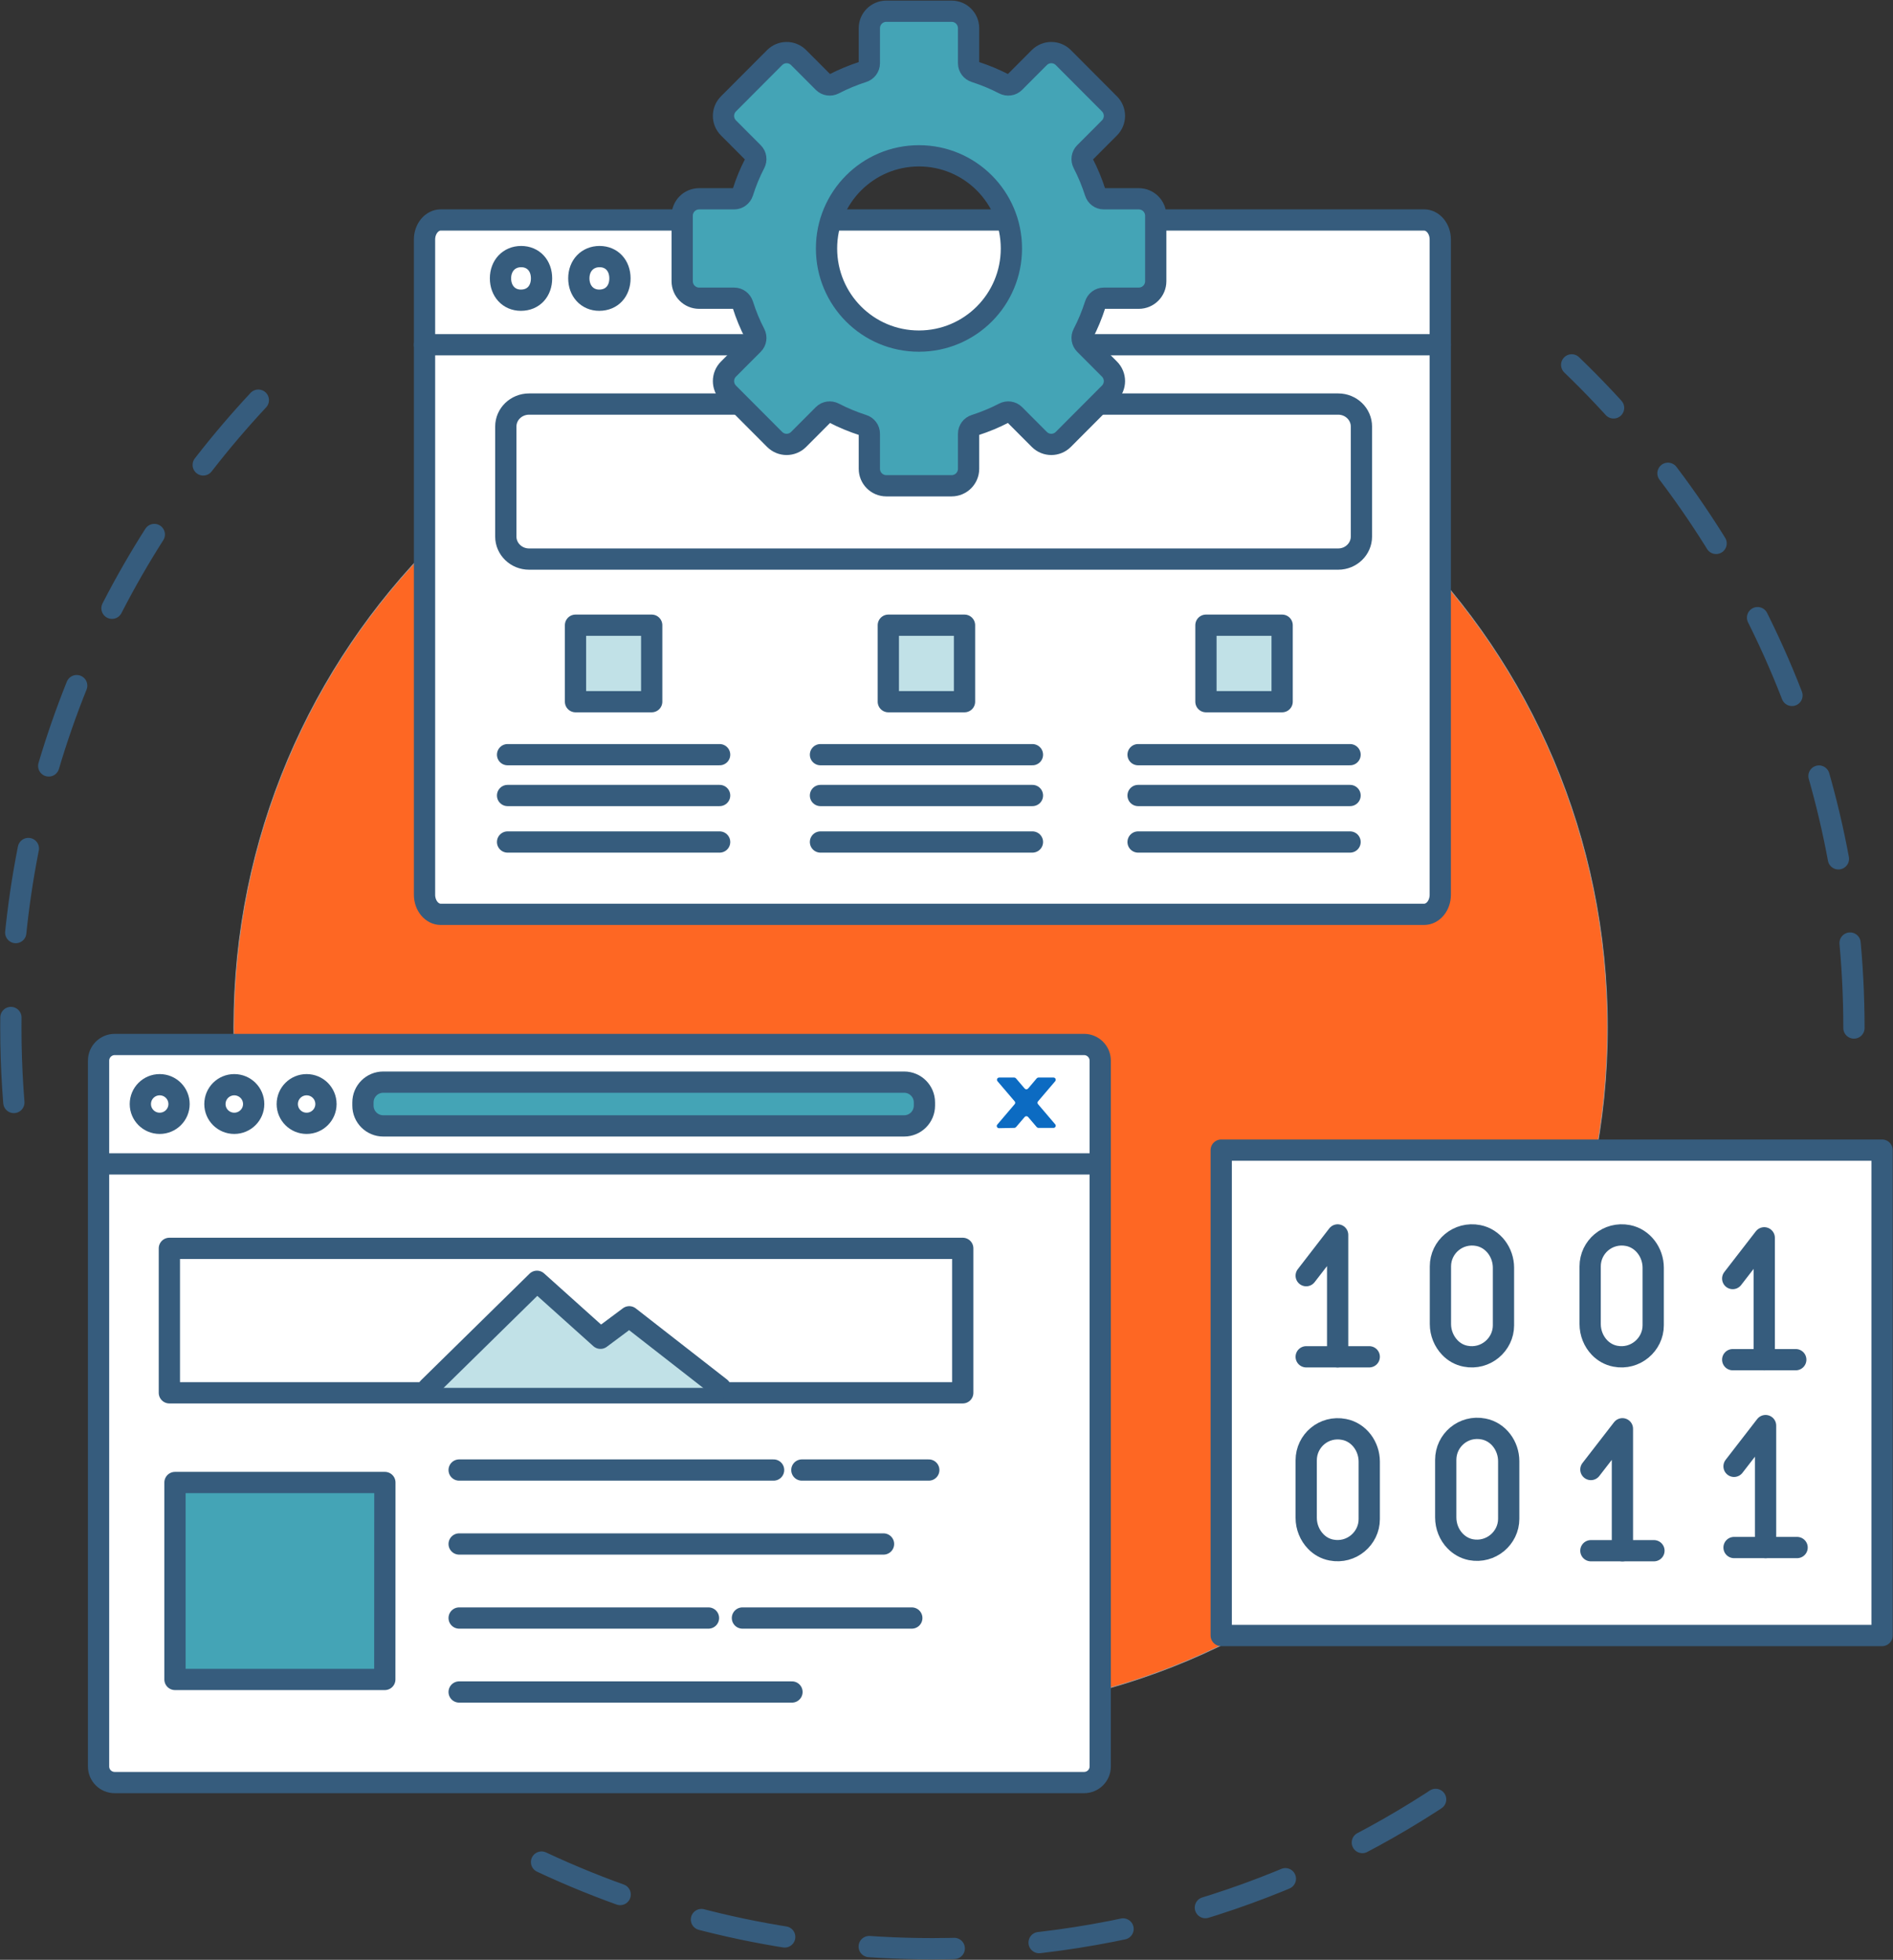
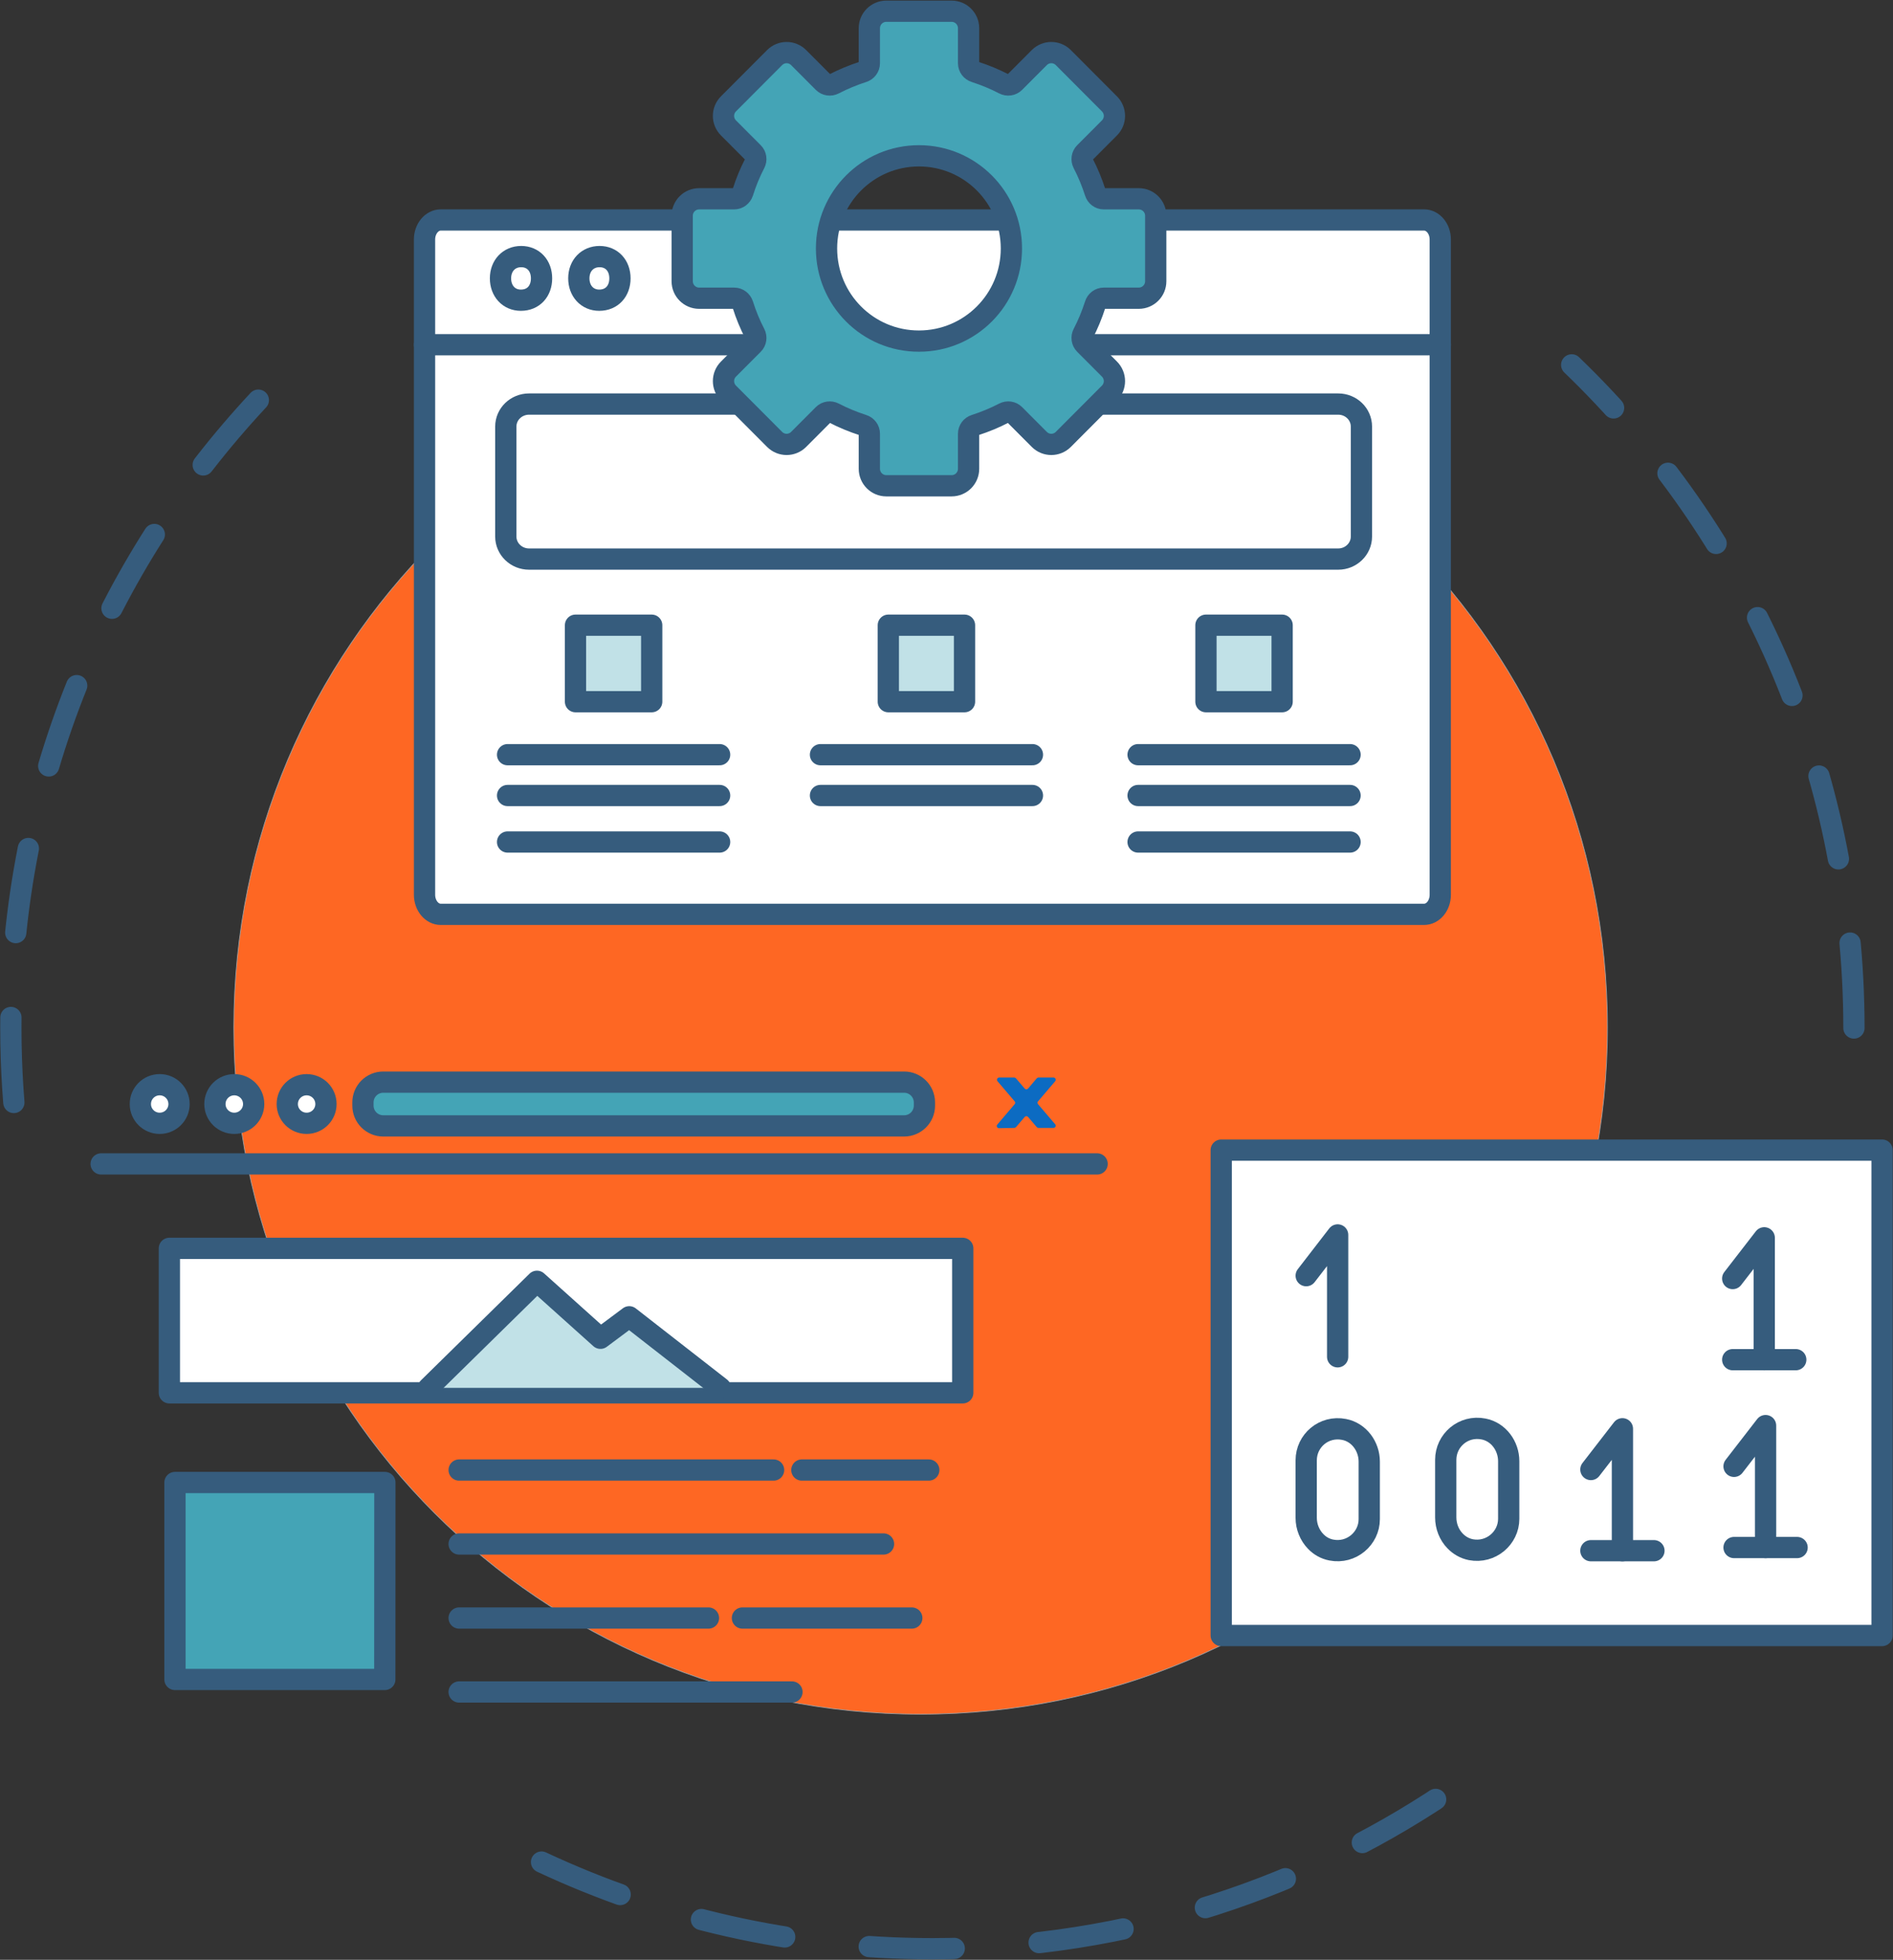
<svg xmlns="http://www.w3.org/2000/svg" version="1.2" viewBox="0 0 2564 2655" width="2564" height="2655">
  <rect x="0" y="0" width="2564" height="2655" fill="#333333" stroke="none" />
  <title>GrowthDrivenDevelopment-svg</title>
  <style>
		.s0 { fill: #fe6723 } 
		.s1 { fill: none;stroke: #9d9fa2;stroke-miterlimit:10 } 
		.s2 { fill: none;stroke: #365c7d;stroke-linecap: round;stroke-linejoin: round;stroke-width: 28.8;stroke-dasharray: 115.245 } 
		.s3 { fill: #ffffff;stroke: #365c7d;stroke-linecap: round;stroke-linejoin: round;stroke-width: 28.8 } 
		.s4 { fill: #c1e1e7;stroke: #365c7d;stroke-linecap: round;stroke-linejoin: round;stroke-width: 28.8 } 
		.s5 { fill: #44a4b6;stroke: #365c7d;stroke-linecap: round;stroke-linejoin: round;stroke-width: 28.8 } 
		.s6 { fill: #0c6bc2 } 
	</style>
  <g id="Layer">
    <g id="Layer">
      <g id="Layer">
        <g id="Layer">
          <g id="Layer">
            <g id="Layer">
              <g id="Layer">
                <g id="Layer">
                  <g id="Layer">
                    <path id="Layer" class="s0" d="m1246.9 2322.3c-514.4 0-930.2-415.8-930.2-930.3 0-514.4 415.8-930.2 930.2-930.2 514.4 0 930.3 415.8 930.3 930.2 0 514.5-415.9 930.3-930.3 930.3z" />
                    <path id="Layer" class="s1" d="m1246.9 2322.3c-514.4 0-930.2-415.8-930.2-930.3 0-514.4 415.8-930.2 930.2-930.2 514.4 0 930.3 415.8 930.3 930.2 0 514.5-415.9 930.3-930.3 930.3z" />
                  </g>
                </g>
              </g>
            </g>
          </g>
        </g>
      </g>
    </g>
  </g>
  <g id="Layer">
    <path id="Layer" fill-rule="evenodd" class="s2" d="m2511.1 1392.7c0-352.9-146.6-671.5-382.3-898.4" />
    <path id="Layer" fill-rule="evenodd" class="s2" d="m733.5 2522.6c160.7 75.3 340.2 117.4 529.4 117.4 266.1 0 512.7-83.2 715.3-225" />
    <path id="Layer" fill-rule="evenodd" class="s2" d="m349.9 542.1c-207.9 222.9-335.2 521.8-335.2 850.6 0 54.8 3.6 108.8 10.4 161.8" />
    <g id="Layer">
      <g id="Layer">
        <path id="Layer" class="s3" d="m1928.8 1238.7h-1331.8c-12.1 0-22-11.9-22-26.6v-887.6c0-14.6 9.9-26.5 22-26.5h1331.8c12.2 0 22 11.9 22 26.5v887.6c0 14.7-9.8 26.6-22 26.6z" />
        <path id="Layer" class="s3" d="m575 467h1375.8" />
        <g id="Layer">
          <path id="Layer" class="s3" d="m677.9 377.1c0-17.3 11.7-29.5 28-29.5 16.4 0 27.6 12.2 27.6 29.5 0 17-10.7 29.6-28 29.6-16.4 0-27.6-12.6-27.6-29.6z" />
          <path id="Layer" class="s3" d="m784 377.1c0-17.3 11.7-29.5 28.1-29.5 16.4 0 27.6 12.2 27.6 29.5 0 17-10.8 29.6-28.1 29.6-16.3 0-27.6-12.6-27.6-29.6z" />
        </g>
        <path id="Layer" class="s3" d="m1812.6 757.4h-1096c-17.4 0-31.5-13.7-31.5-30.5v-149c0-16.9 14.1-30.5 31.5-30.5h1096c17.3 0 31.4 13.6 31.4 30.5v149c0 16.8-14.1 30.5-31.4 30.5z" />
        <g id="Layer">
          <g id="Layer">
            <path id="Layer" class="s3" d="m687.5 1022.4h287.2" />
            <path id="Layer" class="s3" d="m687.5 1077.7h287.2" />
            <path id="Layer" class="s3" d="m687.5 1140.7h287.2" />
          </g>
          <path id="Layer" class="s4" d="m779.5 847h103.2v103.6h-103.2z" />
        </g>
        <g id="Layer">
          <g id="Layer">
            <path id="Layer" class="s3" d="m1111.3 1022.4h287.1" />
            <path id="Layer" class="s3" d="m1111.3 1077.7h287.1" />
-             <path id="Layer" class="s3" d="m1111.3 1140.7h287.1" />
          </g>
          <path id="Layer" class="s4" d="m1203.2 847h103.2v103.6h-103.2z" />
        </g>
        <g id="Layer">
          <g id="Layer">
            <path id="Layer" class="s3" d="m1541.5 1022.4h287.1" />
            <path id="Layer" class="s3" d="m1541.5 1077.7h287.1" />
            <path id="Layer" class="s3" d="m1541.5 1140.7h287.1" />
          </g>
          <path id="Layer" class="s4" d="m1633.4 847h103.2v103.6h-103.2z" />
        </g>
      </g>
      <g id="Layer">
        <path id="Layer" fill-rule="evenodd" class="s5" d="m924 381v-88.7c0-12.7 10.3-23 23-23h47.4c5.4 0 10-3.6 11.7-8.7 4.3-13.7 9.7-26.8 16.2-39.3 2.5-4.8 1.7-10.6-2.1-14.4l-33.5-33.6c-9-9-9-23.6 0-32.6l62.5-62.7c9-9 23.5-9 32.5 0l33.5 33.6c3.8 3.8 9.6 4.6 14.4 2.1 12.5-6.5 25.6-11.9 39.2-16.3 5.1-1.6 8.7-6.3 8.7-11.7v-47.5c0-12.7 10.3-23 23-23h88.4c12.7 0 23 10.3 23 23v47.5c0 5.4 3.6 10.1 8.7 11.7 13.6 4.4 26.7 9.8 39.2 16.3 4.8 2.5 10.6 1.7 14.4-2.1l33.5-33.6c9-9 23.5-9 32.5 0l62.5 62.7c9 9 9 23.6 0 32.6l-33.5 33.6c-3.8 3.8-4.6 9.6-2.1 14.4 6.5 12.5 11.9 25.6 16.3 39.3 1.6 5.1 6.2 8.7 11.6 8.7h47.4c12.7 0 23 10.3 23 23v88.7c0 12.7-10.3 23-23 23h-47.4c-5.4 0-10 3.6-11.6 8.7-4.4 13.7-9.8 26.8-16.3 39.3-2.5 4.8-1.7 10.6 2.1 14.4l33.5 33.6c9 9 9 23.6 0 32.6l-62.5 62.7c-9 9-23.5 9-32.5 0l-33.5-33.6c-3.8-3.8-9.6-4.6-14.4-2.1-12.5 6.5-25.6 11.9-39.2 16.3-5.1 1.6-8.7 6.3-8.7 11.7v47.5c0 12.7-10.3 23-23 23h-88.4c-12.7 0-23-10.3-23-23v-47.5c0-5.5-3.6-10.1-8.7-11.7-13.6-4.4-26.7-9.8-39.2-16.3-4.8-2.5-10.6-1.7-14.4 2.1l-33.5 33.6c-9 9-23.5 9-32.5 0l-62.5-62.7c-9-9-9-23.6 0-32.6l33.5-33.6c3.8-3.8 4.6-9.6 2.1-14.4-6.5-12.5-11.9-25.6-16.2-39.3-1.7-5.1-6.3-8.7-11.7-8.7h-47.4c-12.7 0-23-10.3-23-23zm320.7 81.1c69.2 0 125.2-56.1 125.2-125.5 0-69.3-56-125.5-125.2-125.5-69.2 0-125.2 56.2-125.2 125.5 0 69.4 56 125.6 125.2 125.5z" />
      </g>
    </g>
    <g id="Layer">
      <g id="Layer">
-         <path id="Layer" class="s3" d="m1468.3 2414.9h-1312.9c-12.1 0-21.9-9.7-21.9-21.8v-956.2c0-12.1 9.8-21.9 21.9-21.9h1312.9c12.1 0 21.9 9.8 21.9 21.9v956.2c0 12.1-9.8 21.8-21.9 21.8z" />
        <g id="Layer">
          <path id="Layer" class="s3" d="m229.4 1886.9v-169.7c0-14.3 0-26 0-26h1074.6v195.7c0 0-1074.6 0-1074.6 0z" />
          <g id="Layer">
            <path id="Layer" class="s3" d="m1086.1 1991.5h171.9" />
            <path id="Layer" class="s3" d="m621.9 1991.5h425.9" />
            <path id="Layer" class="s3" d="m621.9 2091.7h574.8" />
            <path id="Layer" class="s3" d="m1005.6 2192h229.4" />
            <path id="Layer" class="s3" d="m621.9 2192h337.7" />
            <path id="Layer" class="s3" d="m621.9 2292.2h450.8" />
          </g>
          <g id="Layer">
            <path id="Layer" class="s4" d="m975.8 1880.2l-123.5-96.3-39 29.1-86-77.2-147 144.4" />
          </g>
          <path id="Layer" class="s5" d="m237 2008.4h284.3l-0.1 266.8h-284.2z" />
          <g id="Layer">
            <g id="Layer">
              <path id="Layer" class="s3" d="m137 1576.8h1349" />
              <path id="Layer" class="s6" d="m1427 1459.8h-20.5c-0.9 0-1.7 0.4-2.3 1.1l-11.7 13.8c-1.3 1.4-3.4 1.4-4.6 0l-11.8-13.8c-0.6-0.7-1.4-1.1-2.3-1.1h-20.4c-2.6 0-4 3-2.3 5l23.2 27.2c1 1.1 1 2.8 0 3.9l-23.5 27.6c-1.7 1.9-0.3 4.9 2.3 4.9l20.7-0.4c0.9 0 1.7-0.4 2.3-1l11.8-13.8c1.2-1.4 3.3-1.4 4.6 0l11.8 13.8c0.5 0.6 1.4 1 2.2 1h20.5c2.5 0 3.9-3 2.2-4.9l-23.2-27.2c-1-1.2-1-2.8 0-3.9l23.2-27.2c1.7-2 0.3-5-2.2-5z" />
              <path id="Layer" class="s5" d="m1224.6 1525.3h-705.5c-15.2 0-27.5-12.3-27.5-27.5v-4.3c0-15.2 12.3-27.5 27.5-27.5h705.5c15.2 0 27.5 12.3 27.5 27.5v4.3c0 15.2-12.3 27.5-27.5 27.5z" />
            </g>
            <path id="Layer" class="s3" d="m216.3 1521.8c-14.5 0-26.2-11.7-26.2-26.1 0-14.5 11.7-26.2 26.2-26.2 14.5 0 26.2 11.7 26.2 26.2 0 14.4-11.7 26.1-26.2 26.1z" />
            <path id="Layer" class="s3" d="m317.3 1521.8c-14.5 0-26.2-11.7-26.2-26.1 0-14.5 11.7-26.2 26.2-26.2 14.5 0 26.3 11.7 26.3 26.2 0 14.4-11.8 26.1-26.3 26.1z" />
            <path id="Layer" class="s3" d="m415.3 1521.8c-14.5 0-26.2-11.7-26.2-26.1 0-14.5 11.7-26.2 26.2-26.2 14.5 0 26.2 11.7 26.2 26.2 0 14.4-11.7 26.1-26.2 26.1z" />
          </g>
        </g>
      </g>
    </g>
    <g id="Layer">
      <path id="Layer" class="s3" d="m1654.1 1558.1h895.1v657.6h-895.1z" />
      <g id="Layer">
        <g id="Layer">
          <path id="Layer" class="s3" d="m2154.8 1990.8l42.7-55.2v165.2" />
          <path id="Layer" class="s3" d="m2154.8 2100.8h85.4" />
        </g>
        <g id="Layer">
          <path id="Layer" class="s3" d="m2346.9 1732.1l42.7-55.2v165.1" />
          <path id="Layer" class="s3" d="m2346.9 1842h85.4" />
        </g>
        <g id="Layer">
          <path id="Layer" class="s3" d="m2348.7 1986.5l42.7-55.2v165.2" />
          <path id="Layer" class="s3" d="m2348.7 2096.5h85.4" />
        </g>
        <g id="Layer">
          <path id="Layer" class="s3" d="m1769.2 1728.2l42.6-55.2v165.1" />
-           <path id="Layer" class="s3" d="m1769.2 1838.1h85.4" />
        </g>
        <g id="Layer">
-           <path id="Layer" class="s3" d="m2036.4 1795.5c0 26.1-24.2 47.1-51.3 41.8-8.4-1.6-15.7-5.8-21.3-11.7-8-8.3-12.8-19.8-12.8-31.9v-78.1c0-26.3 24-47.1 51.3-41.8 20.3 4 34.1 23 34.1 43.7 0 0 0 78 0 78z" />
-         </g>
+           </g>
        <g id="Layer">
-           <path id="Layer" class="s3" d="m2239.2 1795.5c0 26.1-24.3 47.1-51.3 41.8-8.4-1.6-15.7-5.8-21.4-11.7-8-8.3-12.7-19.8-12.7-31.9v-78.1c0-26.3 23.9-47.1 51.3-41.8 20.2 4 34.1 23 34.1 43.7z" />
-         </g>
+           </g>
        <g id="Layer">
          <path id="Layer" class="s3" d="m1854.6 2058.1c0 26.1-24.2 47.1-51.3 41.8-8.4-1.6-15.7-5.8-21.3-11.7-8-8.3-12.8-19.8-12.8-31.9v-78c0-26.4 23.9-47.2 51.3-41.8 20.3 3.9 34.1 23 34.1 43.6z" />
        </g>
        <g id="Layer">
          <path id="Layer" class="s3" d="m2043.5 2057.6c0 26.1-24.2 47-51.3 41.8-8.4-1.7-15.6-5.9-21.3-11.8-8-8.2-12.7-19.8-12.7-31.9v-78c0-26.4 23.9-47.2 51.2-41.8 20.3 3.9 34.1 23 34.1 43.6z" />
        </g>
      </g>
    </g>
  </g>
</svg>